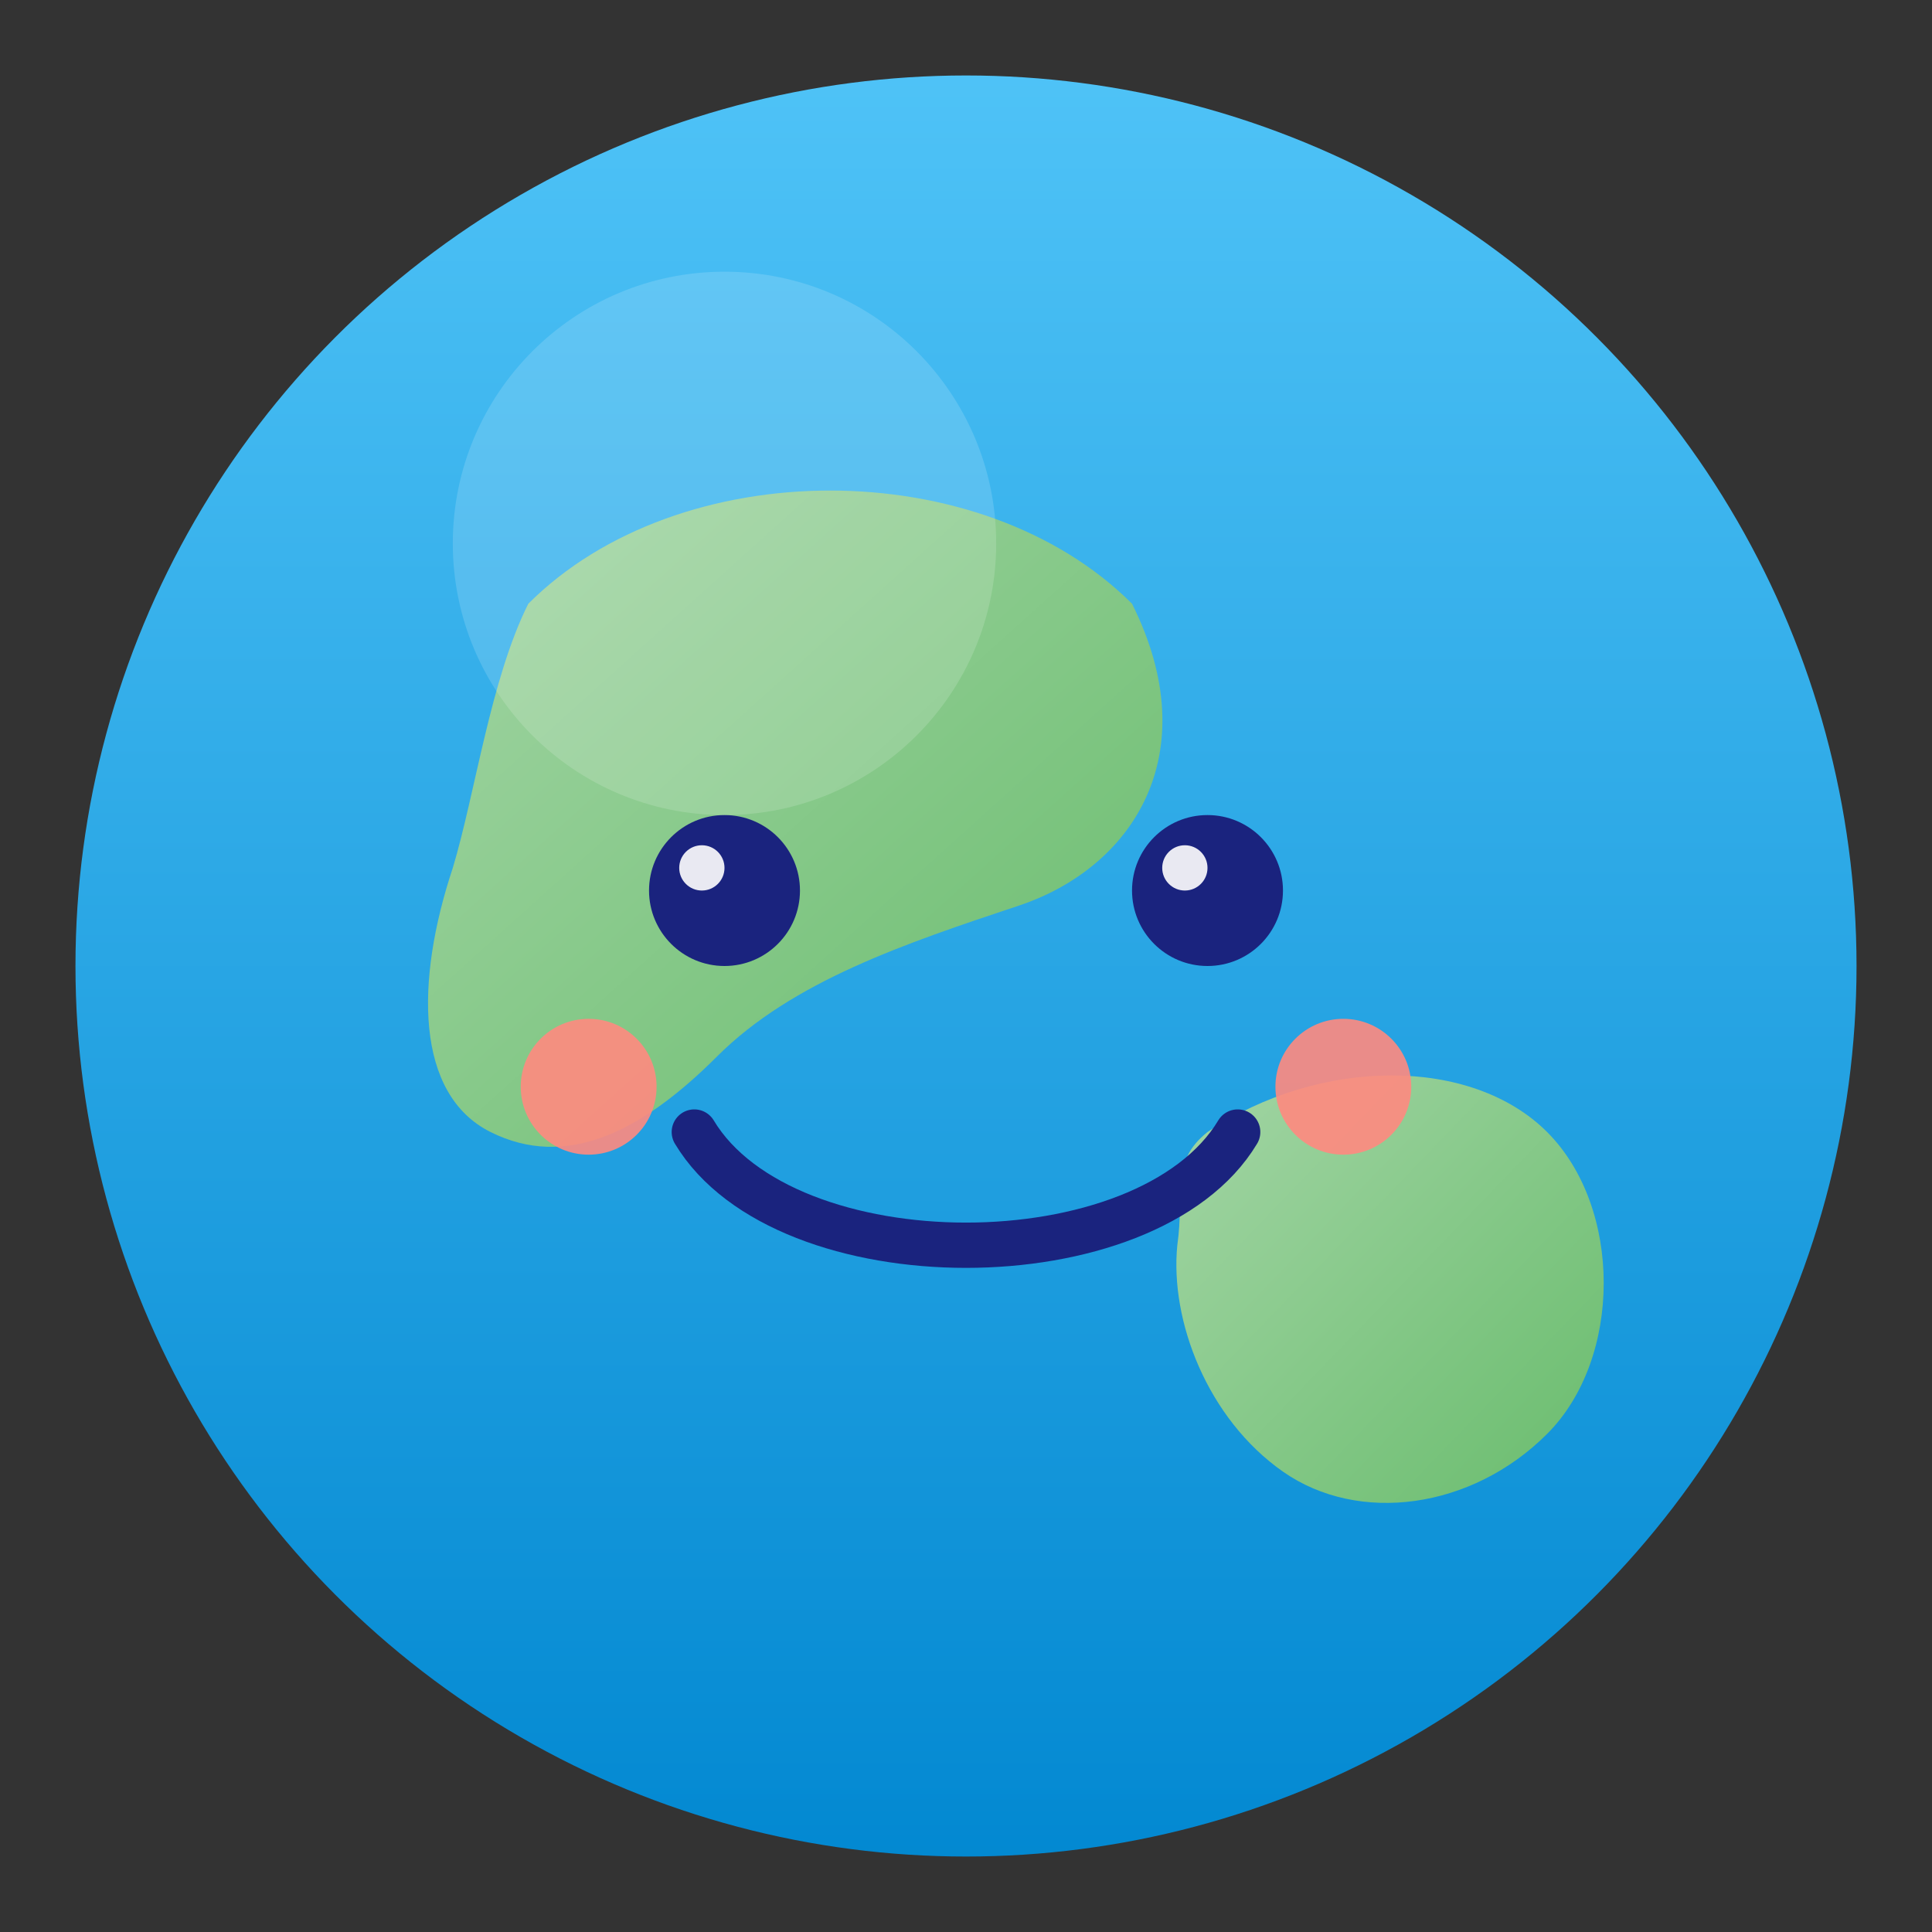
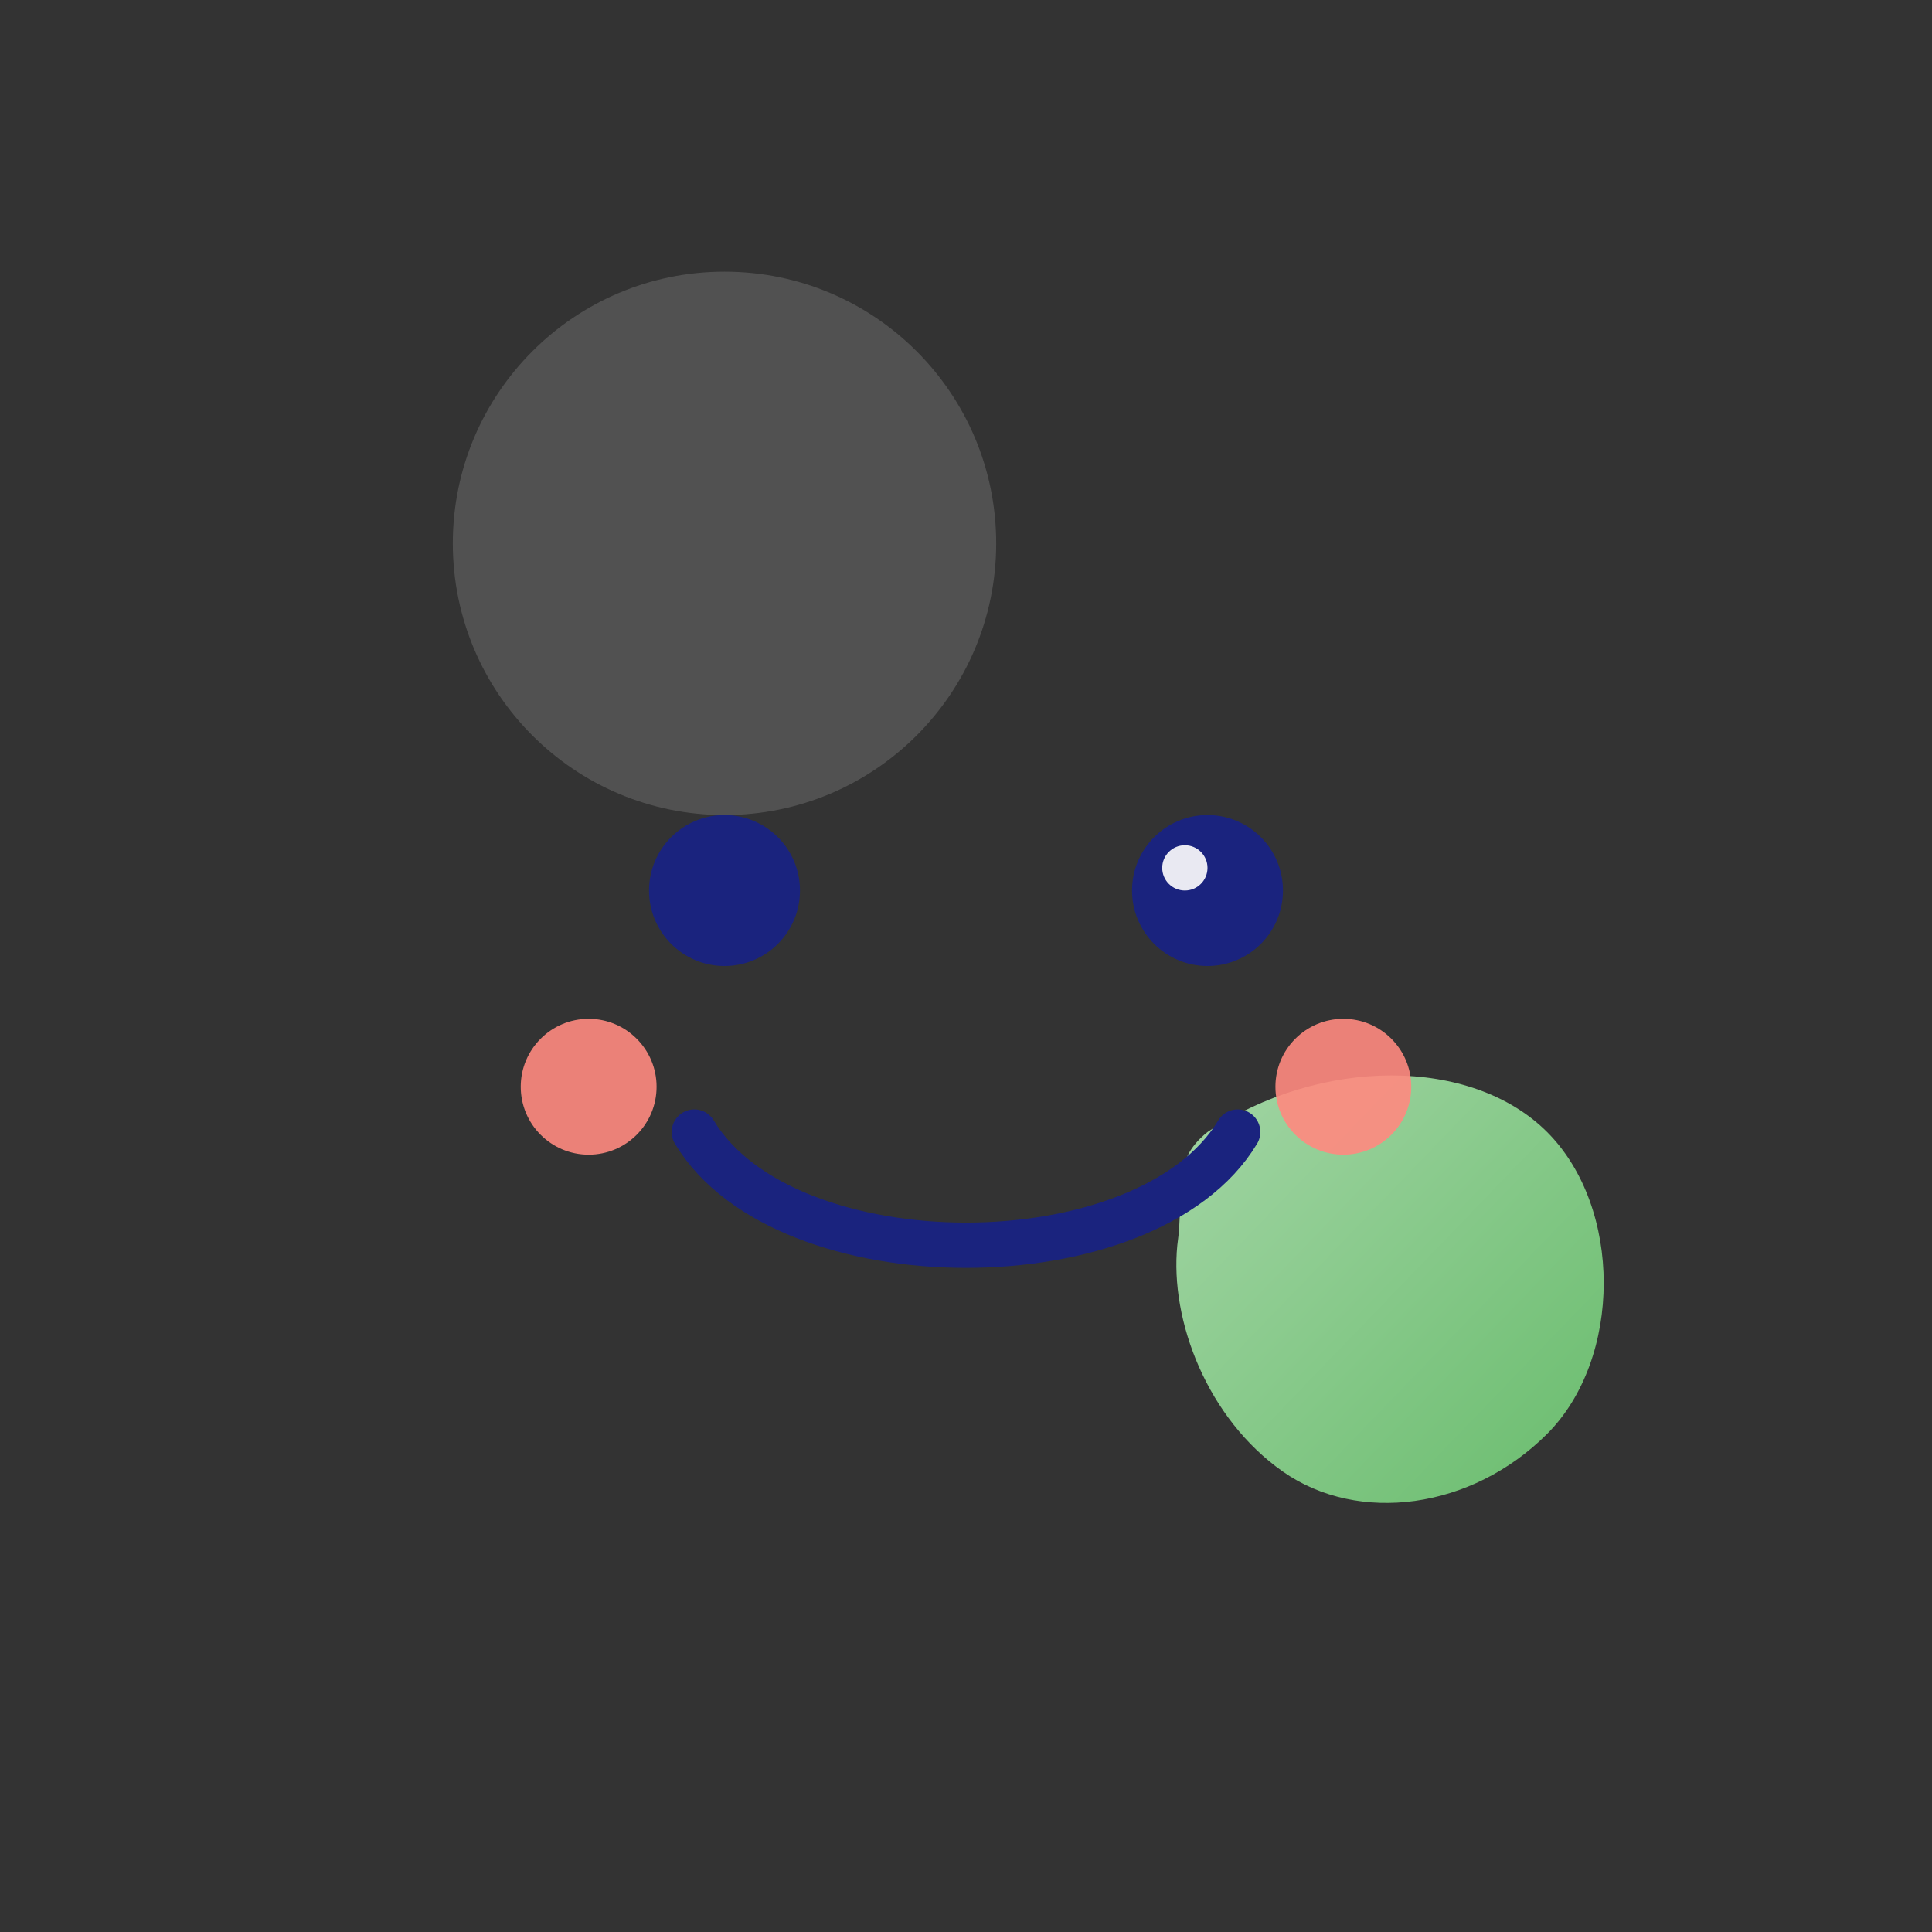
<svg xmlns="http://www.w3.org/2000/svg" width="256" height="256" viewBox="0 0 256 256" role="img" aria-labelledby="title desc">
  <rect x="0" y="0" width="256" height="256" fill="#333333" stroke="none" />
  <title id="title">Cute Earth Logo</title>
  <desc id="desc">A cute flat-style cartoon Earth with a smiling face and pink cheeks.</desc>
  <defs>
    <linearGradient id="seaGradient" x1="0" y1="0" x2="0" y2="1">
      <stop offset="0%" stop-color="#4FC3F7" />
      <stop offset="100%" stop-color="#0288D1" />
    </linearGradient>
    <linearGradient id="landGradient" x1="0" y1="0" x2="1" y2="1">
      <stop offset="0%" stop-color="#A5D6A7" />
      <stop offset="100%" stop-color="#66BB6A" />
    </linearGradient>
  </defs>
-   <circle cx="128" cy="128" r="118" fill="url(#seaGradient)" />
-   <path d="M70 80 C 90 60, 130 60, 150 80 C 160 100, 150 115, 135 120 C 120 125, 105 130, 95 140 C 85 150, 75 155, 65 150 C 55 145, 55 130, 60 115 C 63 105, 65 90, 70 80 Z" fill="url(#landGradient)" />
-   <path d="M160 150 C 175 140, 195 140, 205 150 C 215 160, 215 180, 205 190 C 195 200, 180 202, 170 195 C 160 188, 155 175, 156 165 C 157 158, 155 154, 160 150 Z" fill="url(#landGradient)" />
+   <path d="M160 150 C 175 140, 195 140, 205 150 C 215 160, 215 180, 205 190 C 195 200, 180 202, 170 195 C 160 188, 155 175, 156 165 C 157 158, 155 154, 160 150 " fill="url(#landGradient)" />
  <circle cx="96" cy="118" r="10" fill="#1A237E" />
  <circle cx="160" cy="118" r="10" fill="#1A237E" />
-   <circle cx="93" cy="115" r="3" fill="#FFFFFF" opacity="0.9" />
  <circle cx="157" cy="115" r="3" fill="#FFFFFF" opacity="0.9" />
  <path d="M92 150 C 104 170, 152 170, 164 150" fill="none" stroke="#1A237E" stroke-width="6" stroke-linecap="round" />
  <circle cx="78" cy="144" r="9" fill="#FF8A80" opacity="0.9" />
  <circle cx="178" cy="144" r="9" fill="#FF8A80" opacity="0.9" />
  <circle cx="96" cy="72" r="36" fill="#FFFFFF" opacity="0.15" />
</svg>